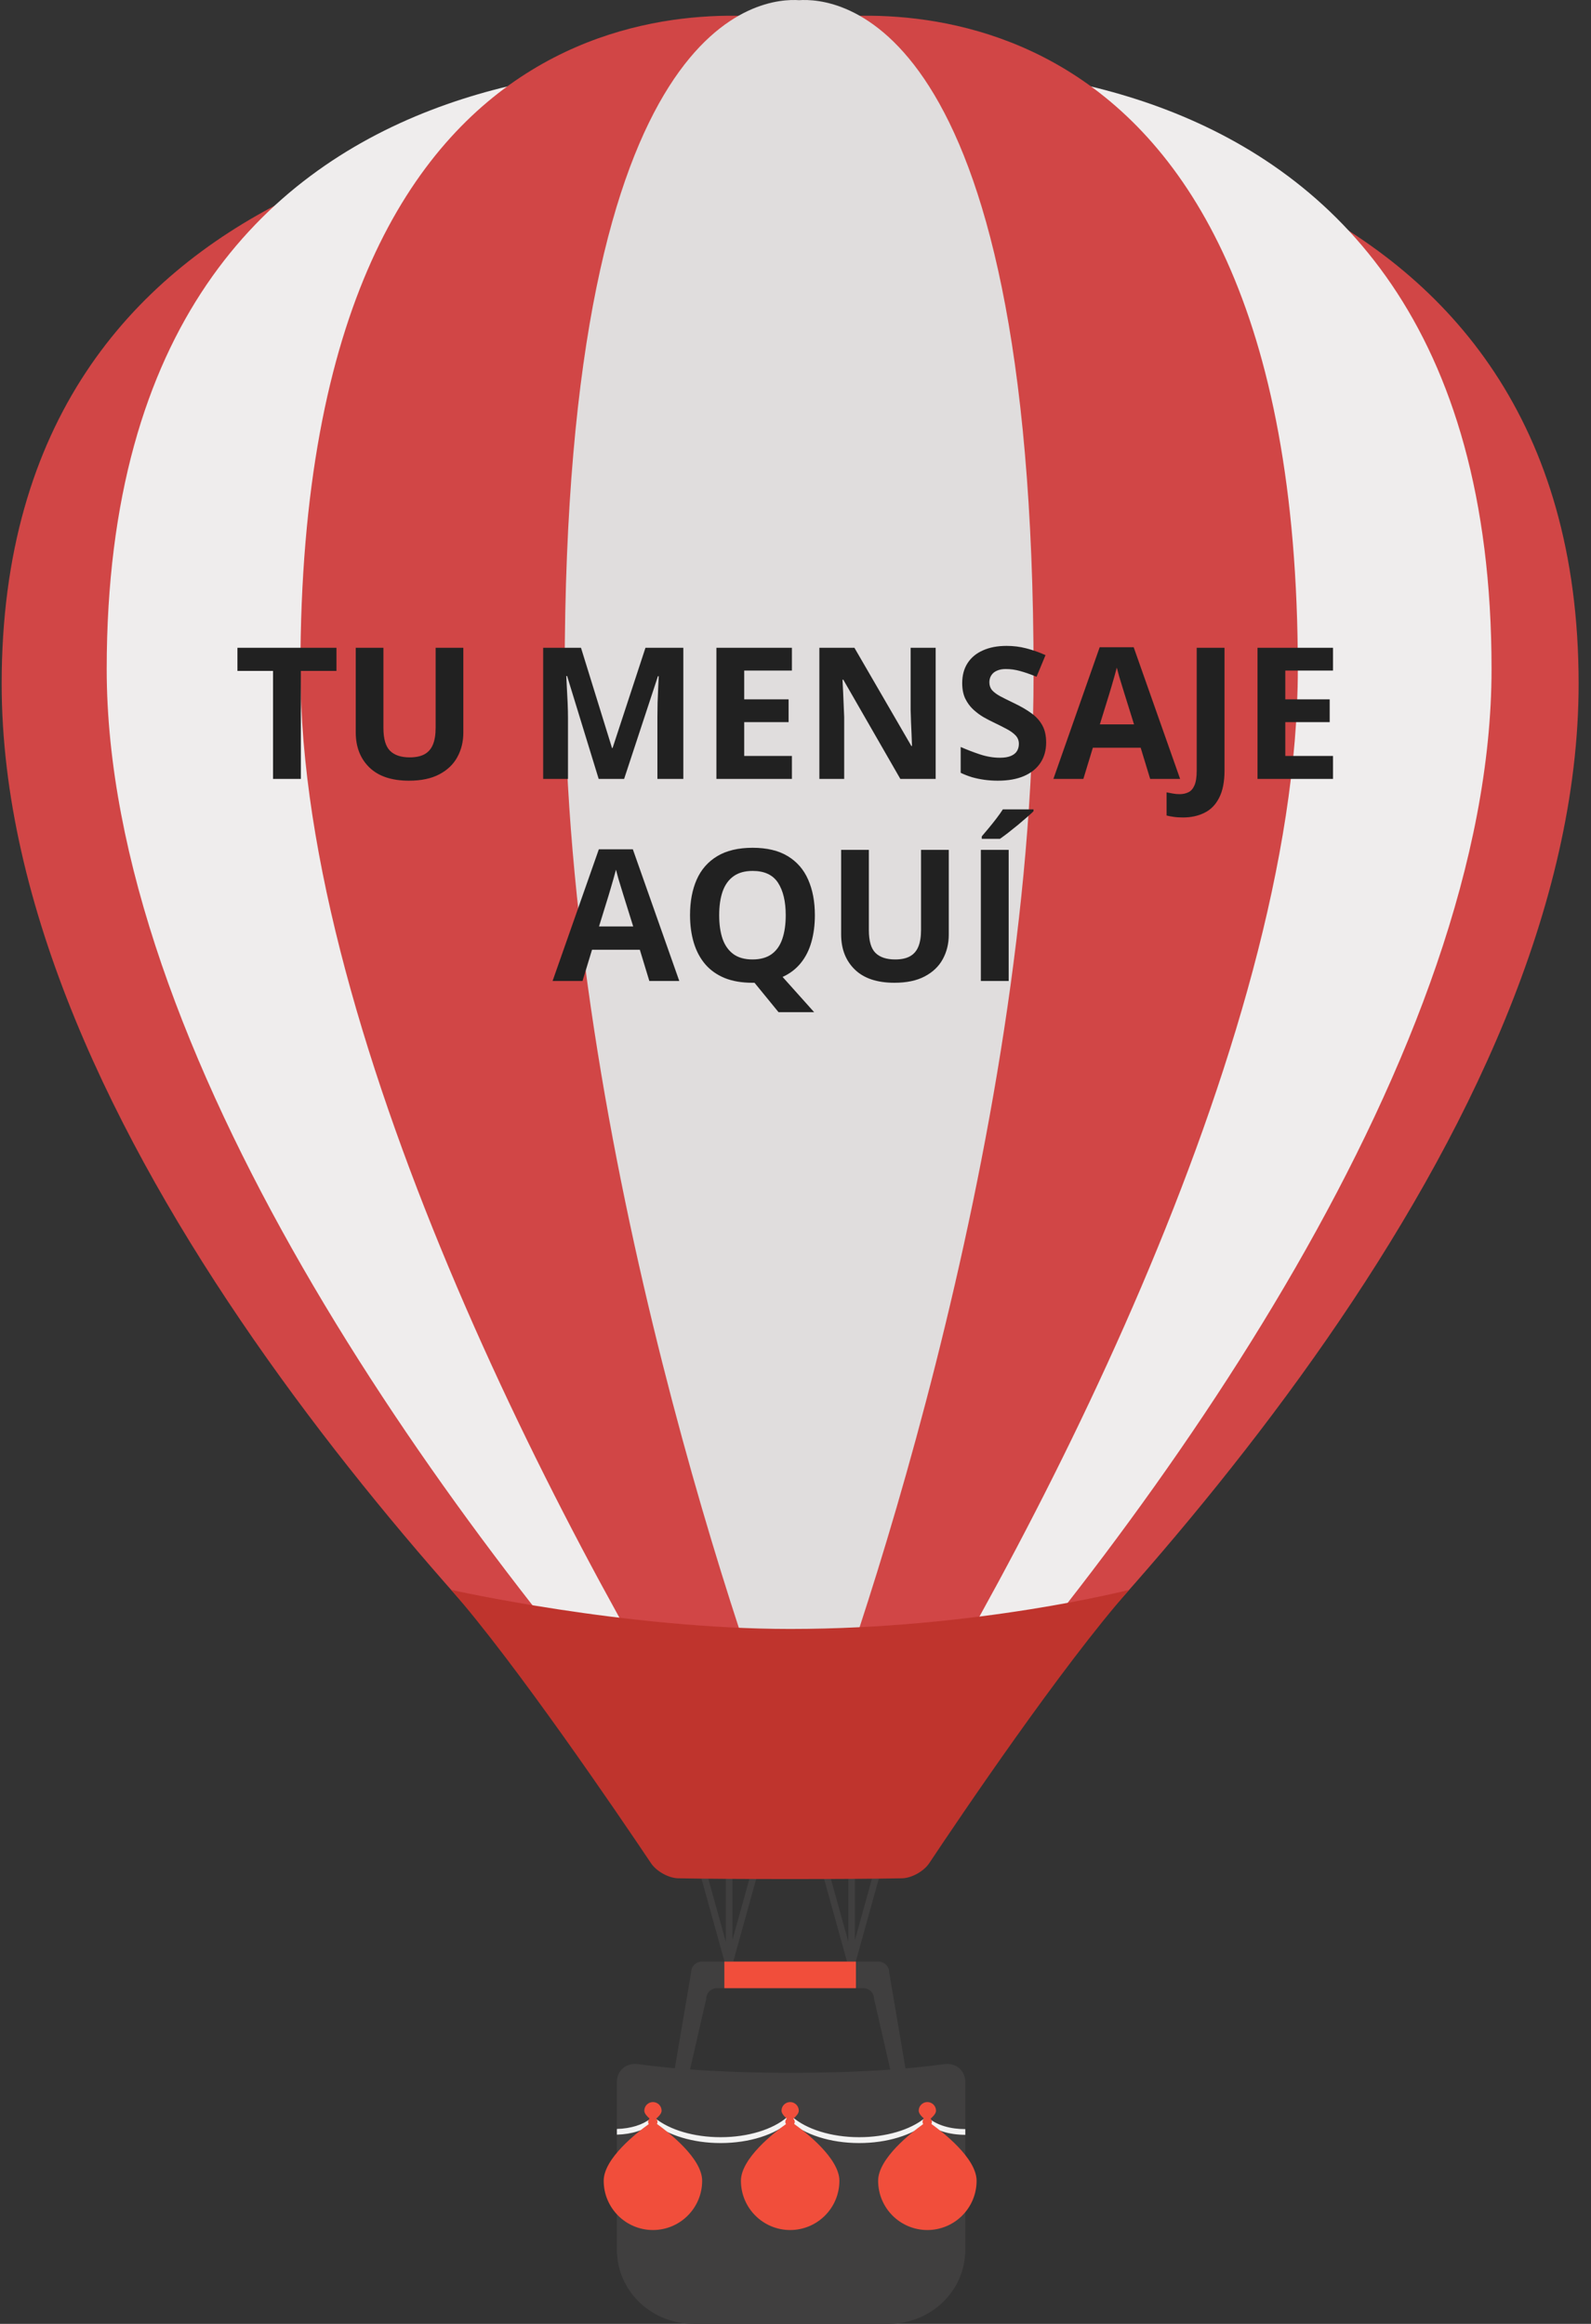
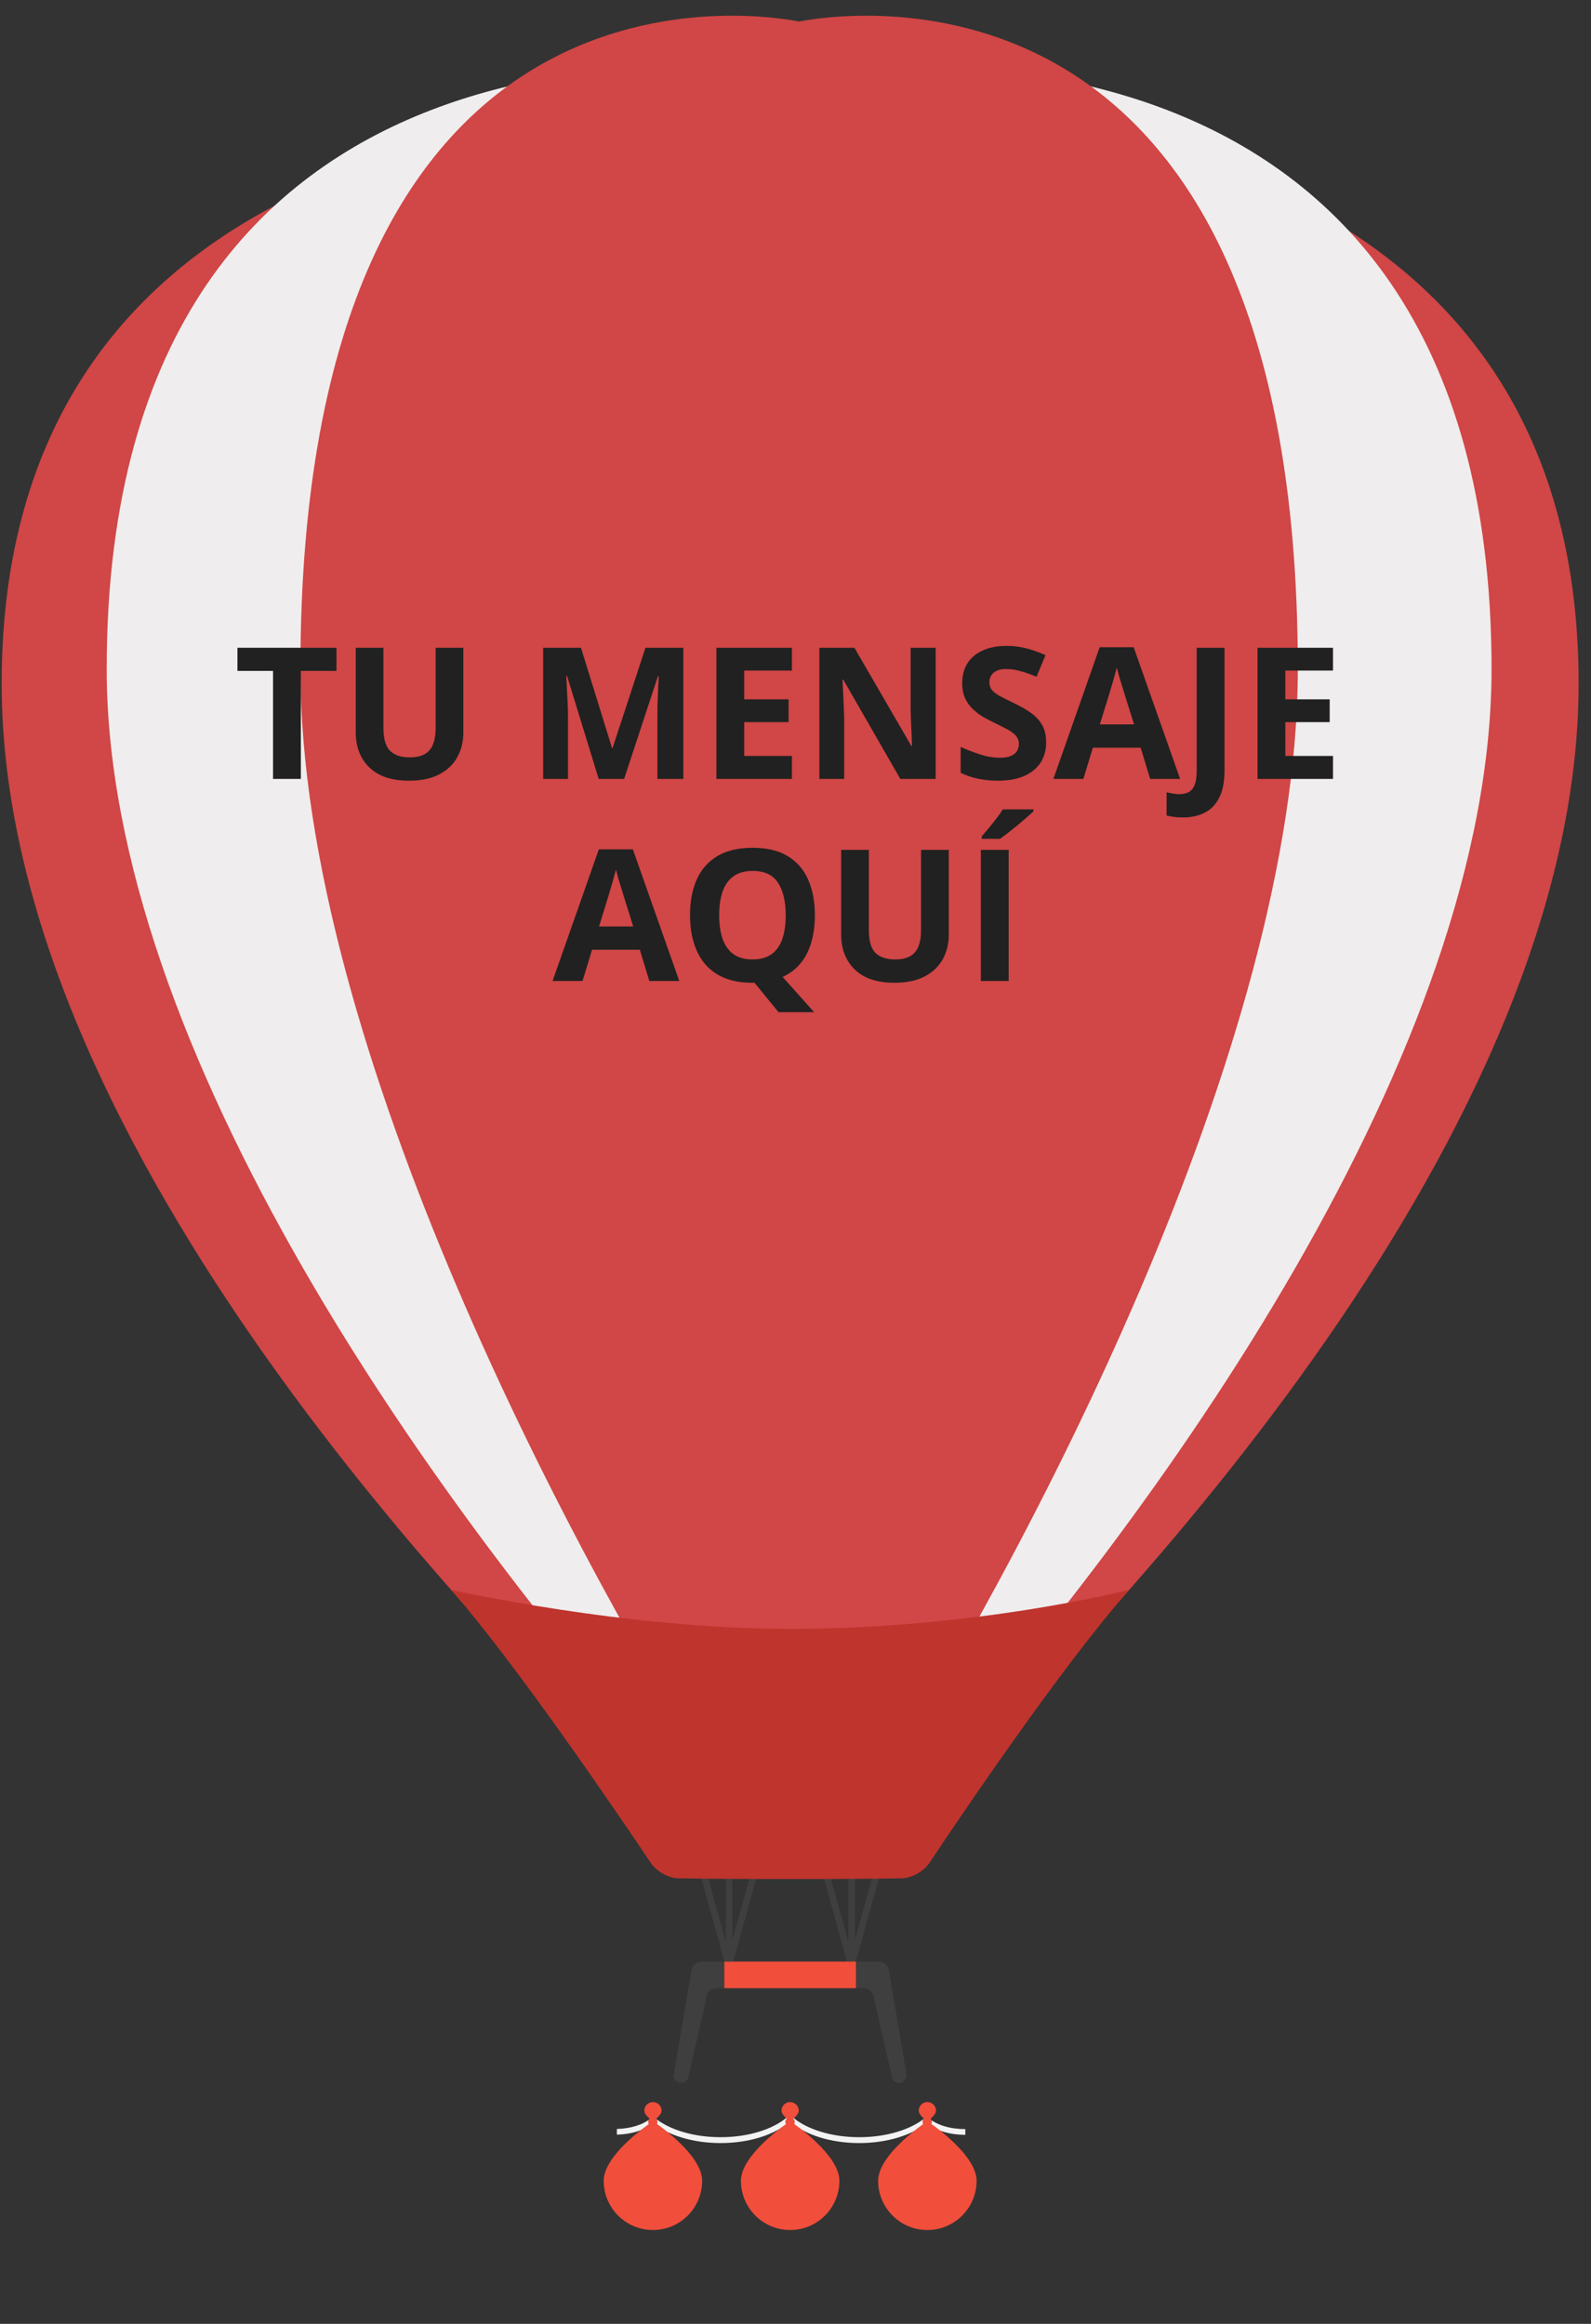
<svg xmlns="http://www.w3.org/2000/svg" width="63" height="92" viewBox="0 0 63 92" fill="none">
  <rect x="0" y="0" width="63" height="92" fill="#333333" stroke="none" />
  <path d="M29.001 77.78L30.037 74.048L29.787 73.978L29.001 76.808L29.001 74.013H28.741L28.742 76.878L27.937 73.978L27.687 74.048L28.747 77.867L28.862 77.834L28.977 77.867L28.987 77.832H29.001V77.78Z" fill="#403F3F" />
  <path d="M33.853 77.78L34.889 74.048L34.638 73.978L33.853 76.808L33.853 74.013H33.593L33.593 76.878L32.789 73.978L32.539 74.048L33.598 77.867L33.714 77.834L33.829 77.867L33.839 77.832H33.853V77.78Z" fill="#403F3F" />
  <path d="M34.139 4.389C32.69 4.391 31.667 4.465 31.288 4.497C30.91 4.465 29.886 4.391 28.437 4.389C20.573 4.361 0.066 6.281 0.066 27.065C0.066 44.695 17.806 63.662 26.615 71.993H26.809H35.767H35.961C44.77 63.662 62.51 44.695 62.51 27.065C62.51 6.281 42.003 4.361 34.139 4.389Z" fill="#D14646" />
  <path d="M31.644 2.933C29.315 2.567 4.225 -0.745 4.225 26.487C4.225 41.476 17.09 59.693 27.702 71.414H35.585C46.197 59.693 59.062 41.476 59.062 26.487C59.062 -0.745 33.972 2.567 31.644 2.933Z" fill="#EFEDED" />
  <path d="M31.644 0.852C29.708 0.479 11.896 -2.179 11.896 26.487C11.896 41.347 22.651 61.719 29.262 71.993H34.025C40.636 61.719 51.391 41.347 51.391 26.487C51.391 -2.179 33.579 0.479 31.644 0.852Z" fill="#D14646" />
-   <path d="M31.817 70.6C33.633 66.252 40.927 45.278 40.927 26.663C40.927 0.329 33.005 -0.083 31.644 0.007C30.282 -0.083 22.36 0.329 22.36 26.663C22.36 45.278 29.655 66.252 31.47 70.6V71.414C31.47 71.414 31.532 71.275 31.644 71.011C31.755 71.275 31.817 71.414 31.817 71.414V70.6Z" fill="#E0DDDD" />
-   <path d="M26.856 74.36C28.948 74.401 33.628 74.401 35.718 74.36C36.101 74.353 36.581 74.082 36.794 73.764C38.036 71.899 42.031 65.983 44.712 62.941C44.712 62.941 38.671 64.489 31.288 64.489C24.738 64.489 17.864 62.941 17.864 62.941C20.4 65.819 24.512 71.875 25.78 73.765C25.993 74.083 26.474 74.353 26.856 74.36Z" fill="#BF342D" />
+   <path d="M26.856 74.36C28.948 74.401 33.628 74.401 35.718 74.36C36.101 74.353 36.581 74.082 36.794 73.764C38.036 71.899 42.031 65.983 44.712 62.941C44.712 62.941 38.671 64.489 31.288 64.489C24.738 64.489 17.864 62.941 17.864 62.941C20.4 65.819 24.512 71.875 25.78 73.765C25.993 74.083 26.474 74.353 26.856 74.36" fill="#BF342D" />
  <path d="M35.305 82.161L34.612 79.136C34.612 78.901 34.421 78.71 34.185 78.71H28.39C28.155 78.71 27.964 78.901 27.964 79.136L27.271 82.161C27.271 82.327 27.137 82.46 26.972 82.46C26.807 82.46 26.674 82.327 26.674 82.161L27.367 78.084C27.367 77.848 27.558 77.658 27.793 77.658H34.783C35.018 77.658 35.209 77.848 35.209 78.084L35.902 82.161C35.902 82.327 35.768 82.46 35.604 82.46C35.438 82.46 35.305 82.327 35.305 82.161Z" fill="#403F3F" />
-   <path d="M37.382 81.718C35.869 81.93 33.716 82.064 31.326 82.064C28.936 82.064 26.783 81.93 25.269 81.718C24.803 81.653 24.428 81.96 24.428 82.431V87.366V89.083V89.178C24.428 89.212 24.433 89.246 24.438 89.28C24.544 90.799 25.858 92 27.467 92H35.184C36.794 92 38.108 90.799 38.213 89.28C38.218 89.246 38.224 89.212 38.224 89.178V89.083V87.366V82.431C38.224 81.96 37.848 81.653 37.382 81.718Z" fill="#403F3F" />
  <path d="M36.787 83.867L36.716 83.842C36.673 83.848 36.632 83.85 36.591 83.852C36.595 83.857 36.598 83.862 36.603 83.866C36.04 84.315 35.093 84.61 34.022 84.61C32.902 84.61 31.92 84.286 31.37 83.803C31.374 83.798 31.378 83.792 31.383 83.787C31.305 83.78 31.227 83.77 31.149 83.758C31.163 83.772 31.174 83.788 31.188 83.803C31.187 83.804 31.185 83.804 31.184 83.806C31.173 83.804 31.161 83.803 31.149 83.801C31.155 83.807 31.161 83.814 31.166 83.82C31.16 83.819 31.155 83.819 31.149 83.818C31.152 83.82 31.154 83.824 31.157 83.827C30.601 84.297 29.636 84.61 28.534 84.61C27.463 84.61 26.517 84.315 25.954 83.866C25.955 83.866 25.956 83.865 25.957 83.864C25.891 83.868 25.826 83.873 25.759 83.874C25.447 84.121 24.982 84.267 24.428 84.284V84.326V84.343V84.386V84.406V84.449V84.465V84.509C25.025 84.493 25.527 84.329 25.862 84.052C26.448 84.529 27.427 84.842 28.534 84.842C29.689 84.842 30.701 84.501 31.279 83.99C31.856 84.501 32.868 84.842 34.022 84.842C35.13 84.842 36.108 84.529 36.696 84.052C37.048 84.344 37.583 84.515 38.224 84.516V84.472V84.455V84.413V84.393V84.35V84.333V84.29C37.621 84.289 37.118 84.134 36.787 83.867Z" fill="#F3F3F3" />
  <path d="M26.015 84.086C26.027 84.062 26.035 84.034 26.035 84.005C26.035 83.955 26.015 83.91 25.983 83.876C26.081 83.793 26.198 83.672 26.198 83.561C26.198 83.372 26.043 83.219 25.855 83.219C25.666 83.219 25.513 83.372 25.513 83.561C25.513 83.67 25.625 83.79 25.721 83.871C25.686 83.906 25.664 83.953 25.664 84.005C25.664 84.037 25.674 84.066 25.689 84.091C25.218 84.429 23.905 85.451 23.905 86.335C23.905 87.412 24.778 88.285 25.855 88.285C26.932 88.285 27.804 87.412 27.804 86.335C27.804 85.447 26.478 84.418 26.015 84.086Z" fill="#F14E3B" />
  <path d="M31.448 84.086C31.46 84.062 31.469 84.034 31.469 84.005C31.469 83.955 31.449 83.91 31.416 83.876C31.514 83.793 31.63 83.672 31.63 83.561C31.63 83.372 31.477 83.219 31.288 83.219C31.099 83.219 30.946 83.372 30.946 83.561C30.946 83.67 31.058 83.79 31.154 83.871C31.119 83.906 31.097 83.953 31.097 84.005C31.097 84.037 31.108 84.066 31.122 84.091C30.651 84.429 29.339 85.451 29.339 86.335C29.339 87.412 30.212 88.285 31.288 88.285C32.365 88.285 33.238 87.412 33.238 86.335C33.238 85.447 31.911 84.418 31.448 84.086Z" fill="#F14E3B" />
  <path d="M36.881 84.086C36.893 84.062 36.902 84.034 36.902 84.005C36.902 83.955 36.882 83.91 36.849 83.876C36.947 83.793 37.064 83.672 37.064 83.561C37.064 83.372 36.91 83.219 36.721 83.219C36.532 83.219 36.379 83.372 36.379 83.561C36.379 83.67 36.491 83.79 36.587 83.871C36.552 83.906 36.53 83.953 36.53 84.005C36.53 84.037 36.541 84.066 36.555 84.091C36.084 84.429 34.772 85.451 34.772 86.335C34.772 87.412 35.644 88.285 36.721 88.285C37.798 88.285 38.671 87.412 38.671 86.335C38.671 85.447 37.344 84.418 36.881 84.086Z" fill="#F14E3B" />
  <path d="M33.893 78.71H28.683V77.658H33.893V78.71Z" fill="#F14E3B" />
  <path d="M11.913 30.836H10.812V26.561H9.402V25.645H13.323V26.561H11.913V30.836ZM18.347 25.645V29.004C18.347 29.361 18.268 29.684 18.109 29.973C17.953 30.26 17.715 30.487 17.396 30.655C17.078 30.823 16.678 30.907 16.195 30.907C15.509 30.907 14.986 30.732 14.626 30.382C14.266 30.031 14.086 29.567 14.086 28.99V25.645H15.183V28.823C15.183 29.251 15.271 29.552 15.446 29.725C15.621 29.898 15.88 29.984 16.224 29.984C16.465 29.984 16.661 29.942 16.81 29.86C16.961 29.777 17.073 29.649 17.143 29.476C17.215 29.303 17.25 29.083 17.25 28.816V25.645H18.347ZM23.706 30.836L22.456 26.763H22.424C22.428 26.86 22.436 27.007 22.445 27.204C22.457 27.398 22.468 27.605 22.477 27.825C22.486 28.045 22.491 28.244 22.491 28.422V30.836H21.508V25.645H23.006L24.235 29.615H24.256L25.559 25.645H27.058V30.836H26.032V28.379C26.032 28.216 26.034 28.027 26.039 27.814C26.046 27.601 26.054 27.399 26.064 27.207C26.073 27.013 26.08 26.867 26.085 26.77H26.053L24.714 30.836H23.706ZM31.358 30.836H28.368V25.645H31.358V26.547H29.469V27.686H31.227V28.588H29.469V29.927H31.358V30.836ZM37.05 30.836H35.651L33.393 26.909H33.361C33.37 27.072 33.379 27.237 33.386 27.402C33.393 27.568 33.4 27.734 33.407 27.899C33.414 28.063 33.421 28.227 33.428 28.393V30.836H32.445V25.645H33.833L36.088 29.533H36.113C36.108 29.372 36.102 29.212 36.095 29.054C36.088 28.895 36.081 28.736 36.074 28.578C36.069 28.419 36.064 28.261 36.059 28.102V25.645H37.05V30.836ZM41.425 29.395C41.425 29.702 41.35 29.97 41.201 30.197C41.052 30.424 40.834 30.599 40.548 30.723C40.264 30.846 39.918 30.907 39.511 30.907C39.331 30.907 39.155 30.895 38.982 30.872C38.811 30.848 38.647 30.814 38.488 30.769C38.332 30.721 38.183 30.663 38.041 30.595V29.572C38.287 29.681 38.543 29.779 38.808 29.867C39.073 29.954 39.336 29.998 39.596 29.998C39.776 29.998 39.92 29.974 40.029 29.927C40.141 29.88 40.221 29.815 40.271 29.732C40.321 29.649 40.345 29.554 40.345 29.448C40.345 29.318 40.302 29.206 40.214 29.114C40.127 29.022 40.006 28.935 39.852 28.855C39.7 28.774 39.529 28.688 39.337 28.596C39.216 28.539 39.085 28.47 38.943 28.39C38.801 28.307 38.666 28.206 38.538 28.088C38.41 27.969 38.305 27.826 38.222 27.658C38.142 27.488 38.101 27.284 38.101 27.047C38.101 26.737 38.172 26.472 38.314 26.252C38.456 26.032 38.659 25.864 38.922 25.748C39.187 25.629 39.499 25.57 39.859 25.57C40.129 25.57 40.386 25.602 40.63 25.666C40.876 25.727 41.133 25.817 41.4 25.936L41.045 26.792C40.806 26.695 40.592 26.62 40.402 26.568C40.213 26.514 40.02 26.486 39.823 26.486C39.686 26.486 39.569 26.509 39.472 26.554C39.375 26.596 39.301 26.658 39.252 26.738C39.202 26.817 39.177 26.908 39.177 27.012C39.177 27.135 39.213 27.239 39.284 27.324C39.357 27.407 39.466 27.488 39.61 27.566C39.757 27.644 39.939 27.735 40.157 27.839C40.422 27.965 40.648 28.096 40.836 28.233C41.025 28.368 41.17 28.528 41.272 28.713C41.374 28.895 41.425 29.122 41.425 29.395ZM45.544 30.836L45.168 29.601H43.275L42.899 30.836H41.712L43.545 25.623H44.891L46.73 30.836H45.544ZM44.905 28.677L44.528 27.47C44.505 27.389 44.473 27.286 44.433 27.161C44.395 27.033 44.356 26.904 44.315 26.774C44.278 26.641 44.247 26.526 44.223 26.43C44.199 26.526 44.166 26.647 44.124 26.792C44.083 26.934 44.044 27.069 44.007 27.197C43.969 27.324 43.941 27.415 43.925 27.47L43.552 28.677H44.905ZM46.844 32.363C46.702 32.363 46.577 32.355 46.471 32.338C46.362 32.324 46.27 32.306 46.194 32.285V31.369C46.27 31.385 46.351 31.401 46.439 31.415C46.524 31.432 46.615 31.44 46.712 31.44C46.84 31.44 46.955 31.415 47.057 31.365C47.158 31.318 47.239 31.227 47.298 31.092C47.357 30.957 47.387 30.763 47.387 30.509V25.645H48.488V30.502C48.488 30.947 48.418 31.306 48.278 31.578C48.141 31.853 47.948 32.052 47.699 32.175C47.453 32.3 47.168 32.363 46.844 32.363ZM52.784 30.836H49.794V25.645H52.784V26.547H50.895V27.686H52.653V28.588H50.895V29.927H52.784V30.836ZM25.712 38.836L25.336 37.6H23.443L23.067 38.836H21.881L23.713 33.623H25.059L26.898 38.836H25.712ZM25.073 36.677L24.696 35.47C24.673 35.389 24.641 35.286 24.601 35.161C24.563 35.033 24.524 34.904 24.483 34.774C24.445 34.641 24.415 34.526 24.391 34.429C24.367 34.526 24.334 34.647 24.292 34.792C24.251 34.934 24.212 35.069 24.174 35.197C24.137 35.324 24.109 35.415 24.093 35.47L23.72 36.677H25.073ZM32.267 36.233C32.267 36.619 32.221 36.973 32.129 37.295C32.039 37.615 31.899 37.892 31.709 38.126C31.52 38.36 31.28 38.544 30.989 38.676L32.239 40.072H30.829L29.877 38.907C29.861 38.907 29.846 38.907 29.835 38.907C29.823 38.907 29.81 38.907 29.796 38.907C29.372 38.907 29.005 38.844 28.695 38.719C28.385 38.591 28.128 38.409 27.924 38.172C27.723 37.935 27.573 37.653 27.473 37.324C27.374 36.994 27.324 36.629 27.324 36.226C27.324 35.689 27.412 35.221 27.587 34.824C27.764 34.423 28.037 34.113 28.404 33.893C28.77 33.673 29.237 33.563 29.803 33.563C30.366 33.563 30.829 33.673 31.191 33.893C31.556 34.113 31.826 34.423 32.001 34.824C32.178 35.224 32.267 35.694 32.267 36.233ZM28.478 36.233C28.478 36.596 28.523 36.908 28.613 37.171C28.705 37.431 28.849 37.632 29.043 37.774C29.237 37.914 29.488 37.984 29.796 37.984C30.108 37.984 30.361 37.914 30.555 37.774C30.75 37.632 30.89 37.431 30.978 37.171C31.068 36.908 31.113 36.596 31.113 36.233C31.113 35.689 31.011 35.26 30.808 34.948C30.604 34.635 30.269 34.479 29.803 34.479C29.492 34.479 29.239 34.55 29.043 34.692C28.849 34.832 28.705 35.033 28.613 35.296C28.523 35.556 28.478 35.869 28.478 36.233ZM37.569 33.645V37.004C37.569 37.361 37.489 37.684 37.331 37.973C37.174 38.26 36.937 38.487 36.617 38.655C36.3 38.823 35.9 38.907 35.417 38.907C34.73 38.907 34.207 38.732 33.847 38.382C33.487 38.031 33.307 37.567 33.307 36.99V33.645H34.405V36.823C34.405 37.251 34.492 37.552 34.667 37.725C34.843 37.898 35.102 37.984 35.445 37.984C35.687 37.984 35.882 37.943 36.031 37.86C36.182 37.777 36.294 37.649 36.365 37.476C36.436 37.303 36.471 37.083 36.471 36.816V33.645H37.569ZM38.84 38.836V33.645H39.941V38.836H38.84ZM40.924 32.043V32.118C40.856 32.184 40.766 32.266 40.654 32.363C40.543 32.46 40.423 32.562 40.296 32.668C40.168 32.772 40.042 32.873 39.919 32.97C39.796 33.065 39.688 33.144 39.596 33.208H38.875V33.112C38.953 33.022 39.043 32.916 39.145 32.792C39.249 32.667 39.352 32.538 39.454 32.405C39.556 32.273 39.641 32.152 39.71 32.043H40.924Z" fill="#212121" />
</svg>